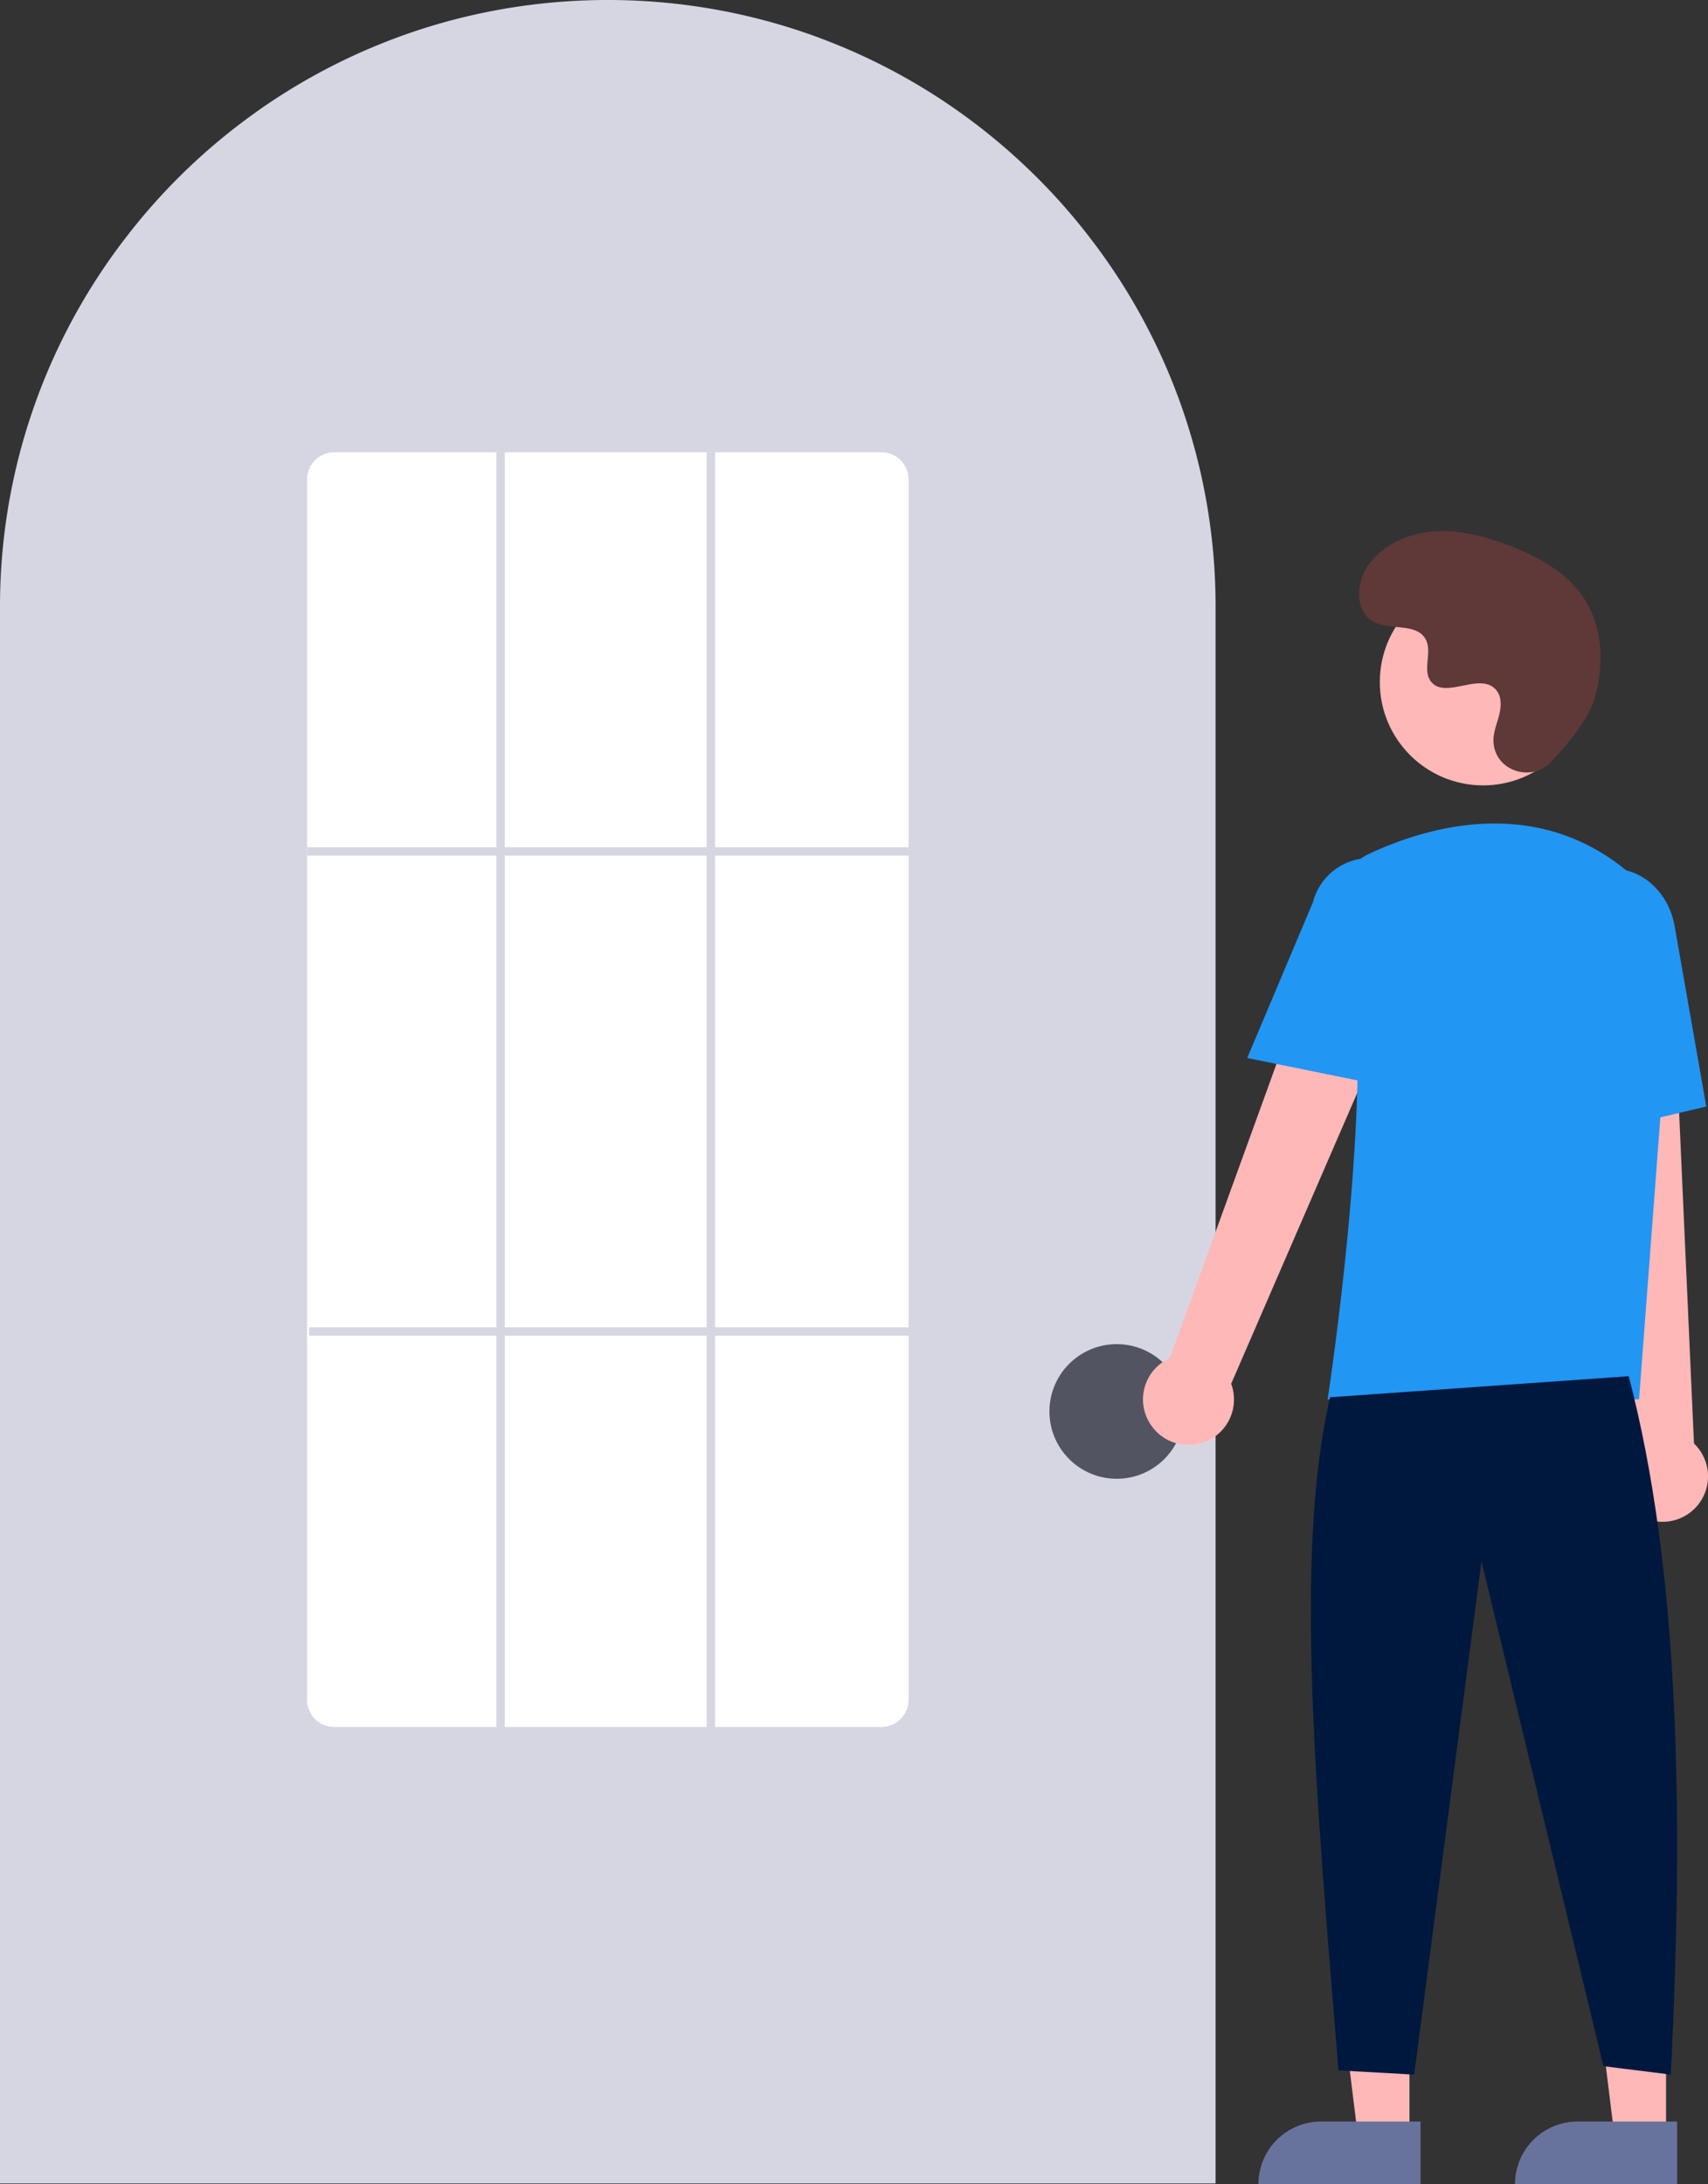
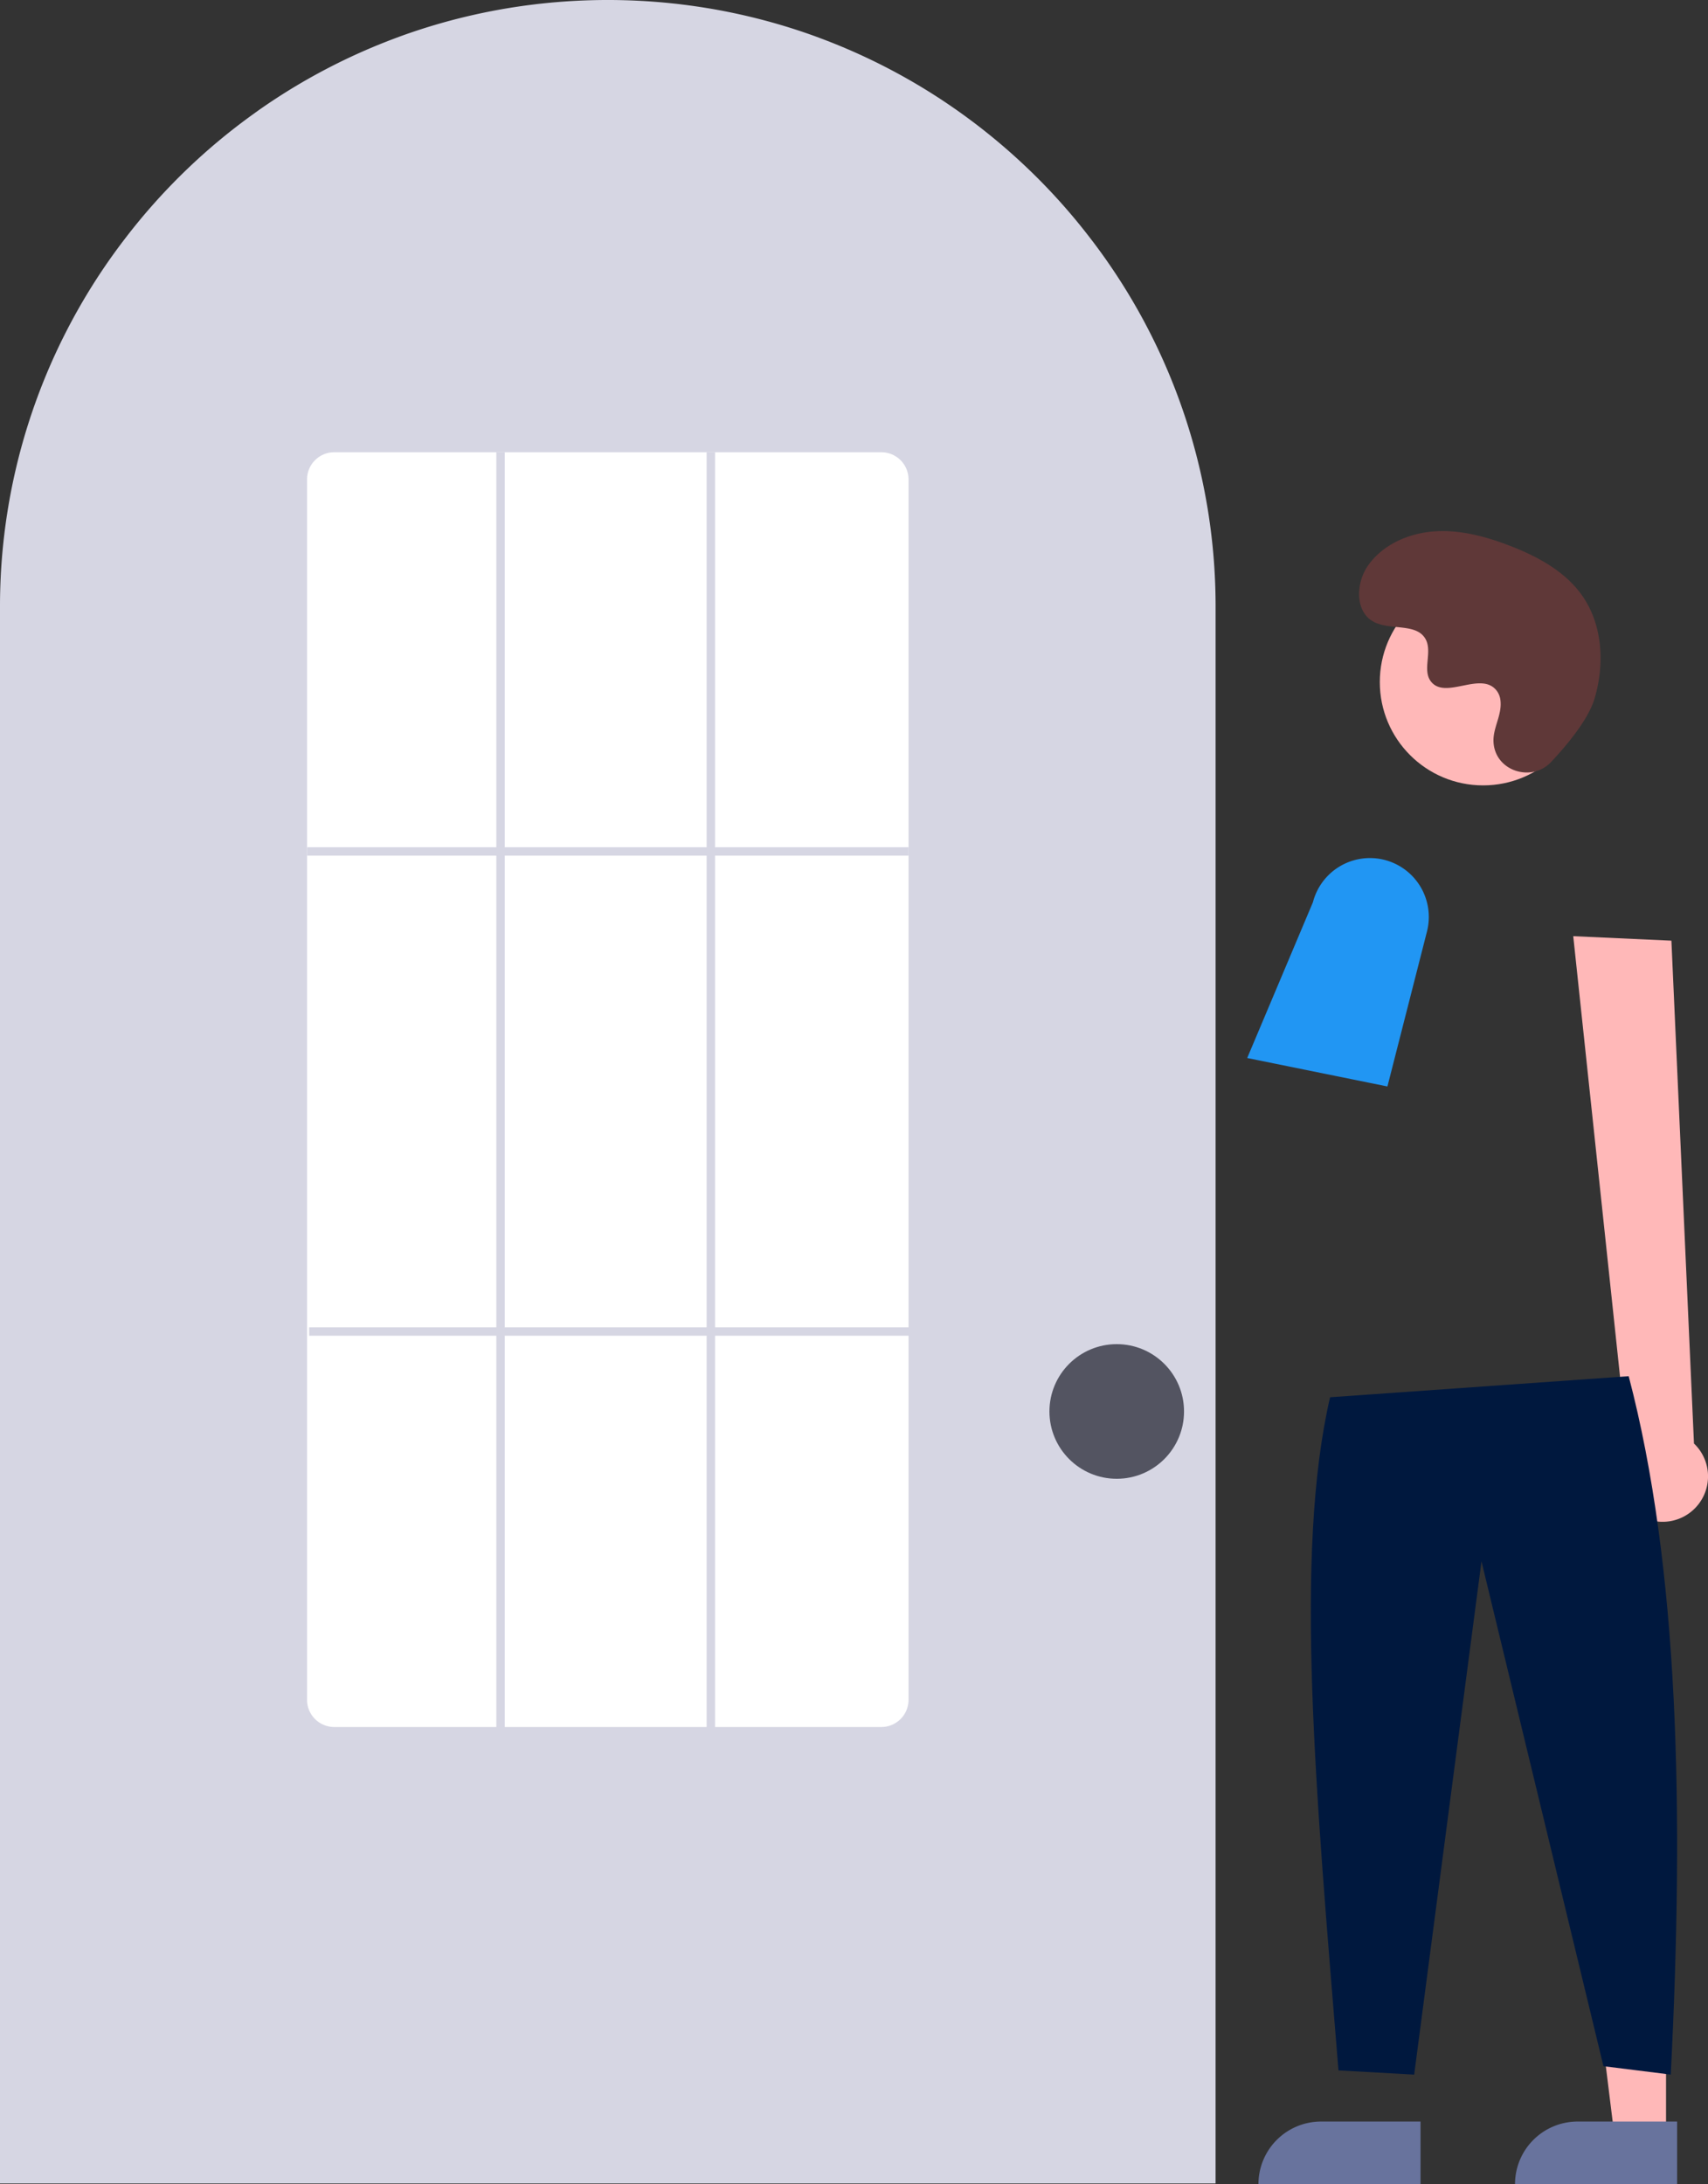
<svg xmlns="http://www.w3.org/2000/svg" width="315.071" height="402.819" viewBox="0 0 315.071 402.819">
  <rect x="0" y="0" width="315.071" height="402.819" fill="#333333" stroke="none" />
  <defs>
    <style>.a{fill:#d6d6e3;}.b{fill:#535461;}.c{fill:#ffb8b8;}.d{fill:#68739d;}.e{fill:#2196f3;}.f{fill:#00183e;}.g{fill:#5f3838;}.h{fill:#fff;}</style>
  </defs>
  <g transform="translate(-259.5 -0.004)">
    <path class="a" d="M648.735,592.624H424.5V302.049a111.25,111.25,0,0,1,21.412-65.908c.515-.7,1.029-1.395,1.559-2.08A112.091,112.091,0,0,1,471.332,210.9c.512-.372,1.026-.738,1.547-1.1A111.853,111.853,0,0,1,497.3,197.025c.513-.194,1.035-.389,1.557-.576a111.745,111.745,0,0,1,24.137-5.692c.51-.07,1.034-.124,1.558-.179a113.506,113.506,0,0,1,24.135,0c.522.055,1.046.109,1.563.18a111.724,111.724,0,0,1,24.131,5.691c.522.187,1.044.382,1.559.576a111.576,111.576,0,0,1,24.136,12.582c.521.358,1.043.724,1.557,1.09a113.277,113.277,0,0,1,14.264,12.076,111.953,111.953,0,0,1,9.873,11.29c.528.683,1.042,1.376,1.556,2.077a111.251,111.251,0,0,1,21.412,65.909Z" transform="translate(-165 -189.931)" />
    <circle class="b" cx="12.414" cy="12.414" r="12.414" transform="translate(453.087 247.901)" />
-     <path class="c" d="M590.544,497.186h-9.513l-4.526-36.691h14.04Z" transform="translate(-71.041 -103.195)" />
    <path class="d" d="M570.246,504.28h18.345v11.551h-29.9A11.551,11.551,0,0,1,570.246,504.28Z" transform="translate(-67.049 -113.007)" />
    <path class="c" d="M651.544,497.186h-9.513l-4.526-36.691h14.04Z" transform="translate(-84.711 -103.195)" />
    <path class="d" d="M631.246,504.28h18.345v11.551h-29.9A11.551,11.551,0,0,1,631.246,504.28Z" transform="translate(-80.719 -113.007)" />
-     <path class="c" d="M697.682,499.308a8.335,8.335,0,0,1,3.5-12.293l32.336-89.125,15.911,8.683-36.921,85.171a8.38,8.38,0,0,1-14.826,7.563Z" transform="translate(-225.897 -236.533)" />
    <path class="c" d="M810.795,519.32a8.335,8.335,0,0,1-2.245-12.582l-10.018-94.279,18.108.827,4.163,92.736a8.38,8.38,0,0,1-10.009,13.3Z" transform="translate(-248.82 -239.798)" />
    <circle class="c" cx="19.057" cy="19.057" r="19.057" transform="translate(514.03 106.735)" />
-     <path class="e" d="M797.586,491.876H740.133l.069-.447c.1-.668,10.239-67.068,2.764-88.791a9.166,9.166,0,0,1,4.709-11.315h0c10.686-5.032,31.2-11.228,48.509,3.809a21.907,21.907,0,0,1,7.34,18.153Z" transform="translate(-235.733 -233.796)" />
    <path class="e" d="M746.884,436.014l-25.866-5.248,12.124-28.731a10.86,10.86,0,1,1,21.031,5.429Z" transform="translate(-231.449 -235.636)" />
-     <path class="e" d="M796.54,446.338l-1.555-35.646c-1.179-6.7,2.657-13.035,8.556-14.071s11.663,3.616,12.848,10.366l5.845,33.308Z" transform="translate(-247.978 -236.217)" />
    <path class="f" d="M794.78,517.049c9.245,35.208,10.253,79.972,7.759,128.8L790.125,644.3l-22.5-93.108-12.414,94.66-13.966-.776c-4.172-51.233-8.235-95.215-1.552-124.144Z" transform="translate(-234.839 -263.237)" />
    <path class="g" d="M783.054,358.74c-3.555,3.787-10.158,1.754-10.621-3.42a6.251,6.251,0,0,1,.008-1.207c.239-2.292,1.563-4.372,1.246-6.792a3.562,3.562,0,0,0-.652-1.667c-2.833-3.794-9.483,1.7-12.157-1.737-1.639-2.106.288-5.421-.97-7.775-1.66-3.106-6.579-1.574-9.663-3.275-3.432-1.893-3.226-7.158-.967-10.36,2.755-3.906,7.585-5.99,12.355-6.29s9.507.989,13.96,2.725c5.06,1.972,10.077,4.7,13.191,9.146,3.787,5.41,4.151,12.684,2.257,19.011C789.889,350.946,785.957,355.648,783.054,358.74Z" transform="translate(-237.41 -218.221)" />
    <path class="h" d="M603.411,532.529H502.543a5.017,5.017,0,0,1-5.043-4.978V302.408a5.016,5.016,0,0,1,5.043-4.978H603.411a5.017,5.017,0,0,1,5.043,4.978V527.551a5.016,5.016,0,0,1-5.043,4.978Z" transform="translate(-181.359 -214.02)" />
    <rect class="a" width="110.954" height="1.552" transform="translate(316.141 156.259)" />
    <rect class="a" width="110.954" height="1.552" transform="translate(316.529 244.798)" />
    <rect class="a" width="1.552" height="235.874" transform="translate(351.056 83.41)" />
    <rect class="a" width="1.552" height="235.874" transform="translate(389.851 83.41)" />
  </g>
</svg>